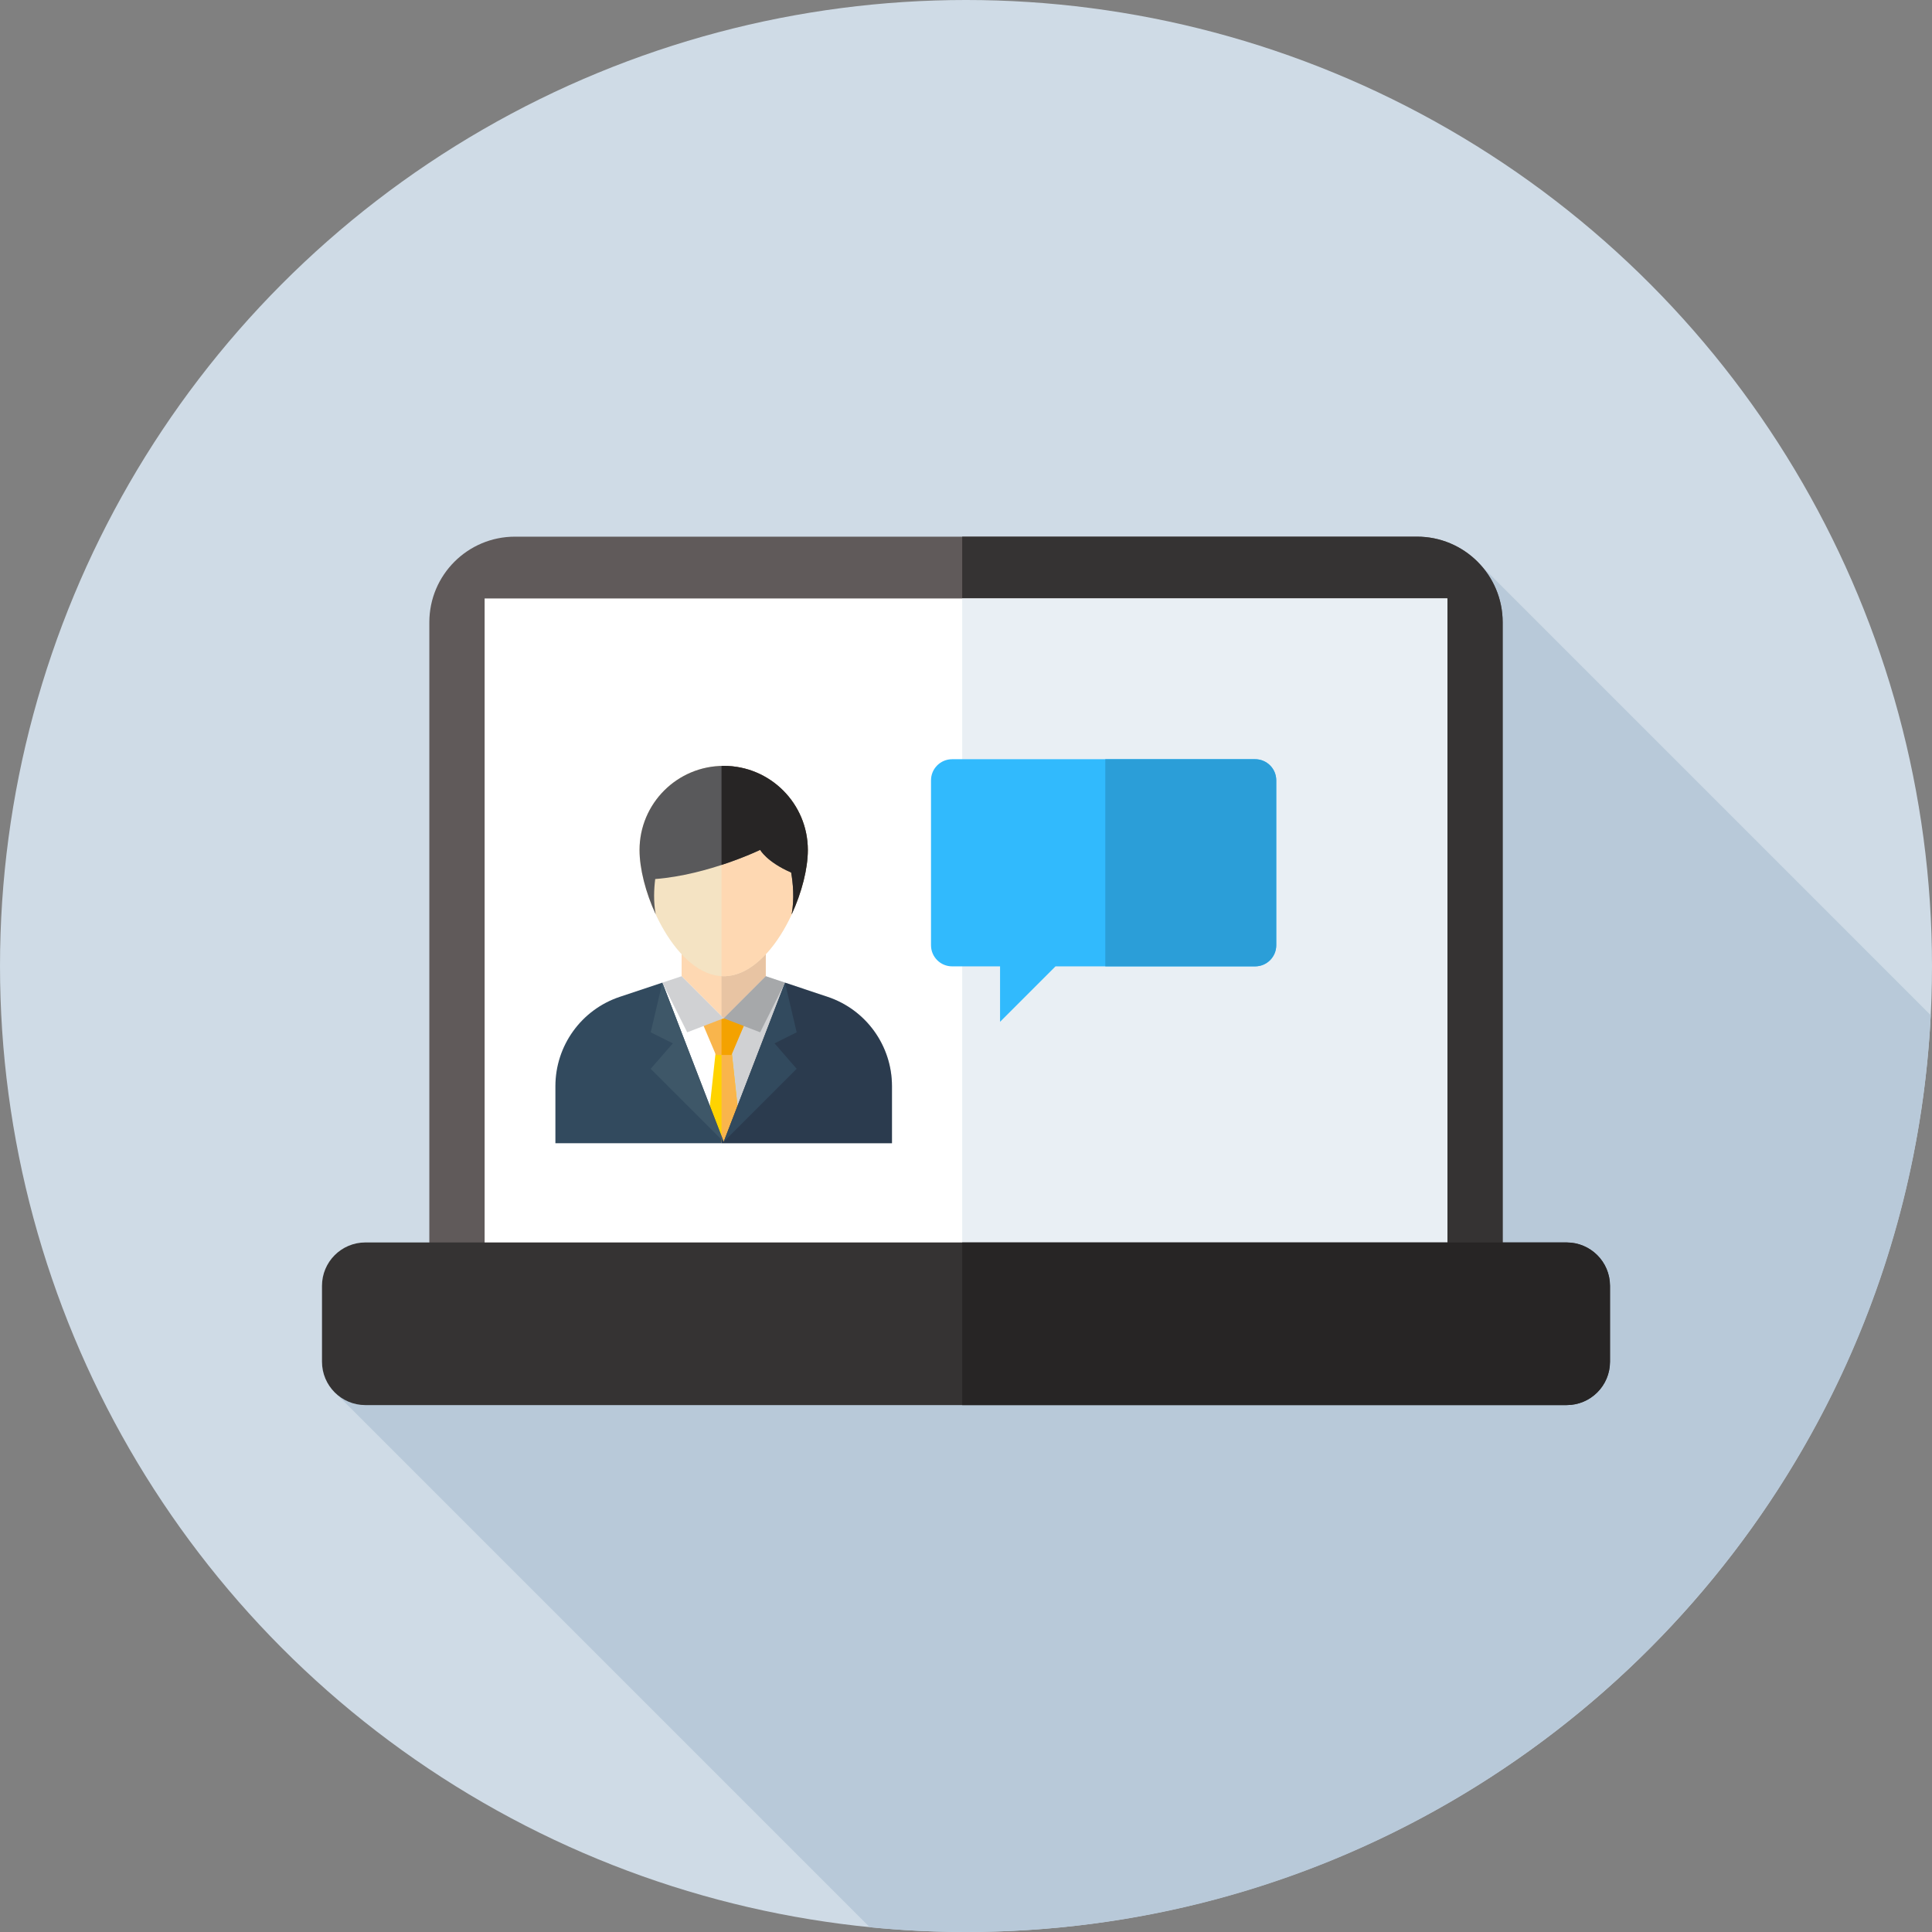
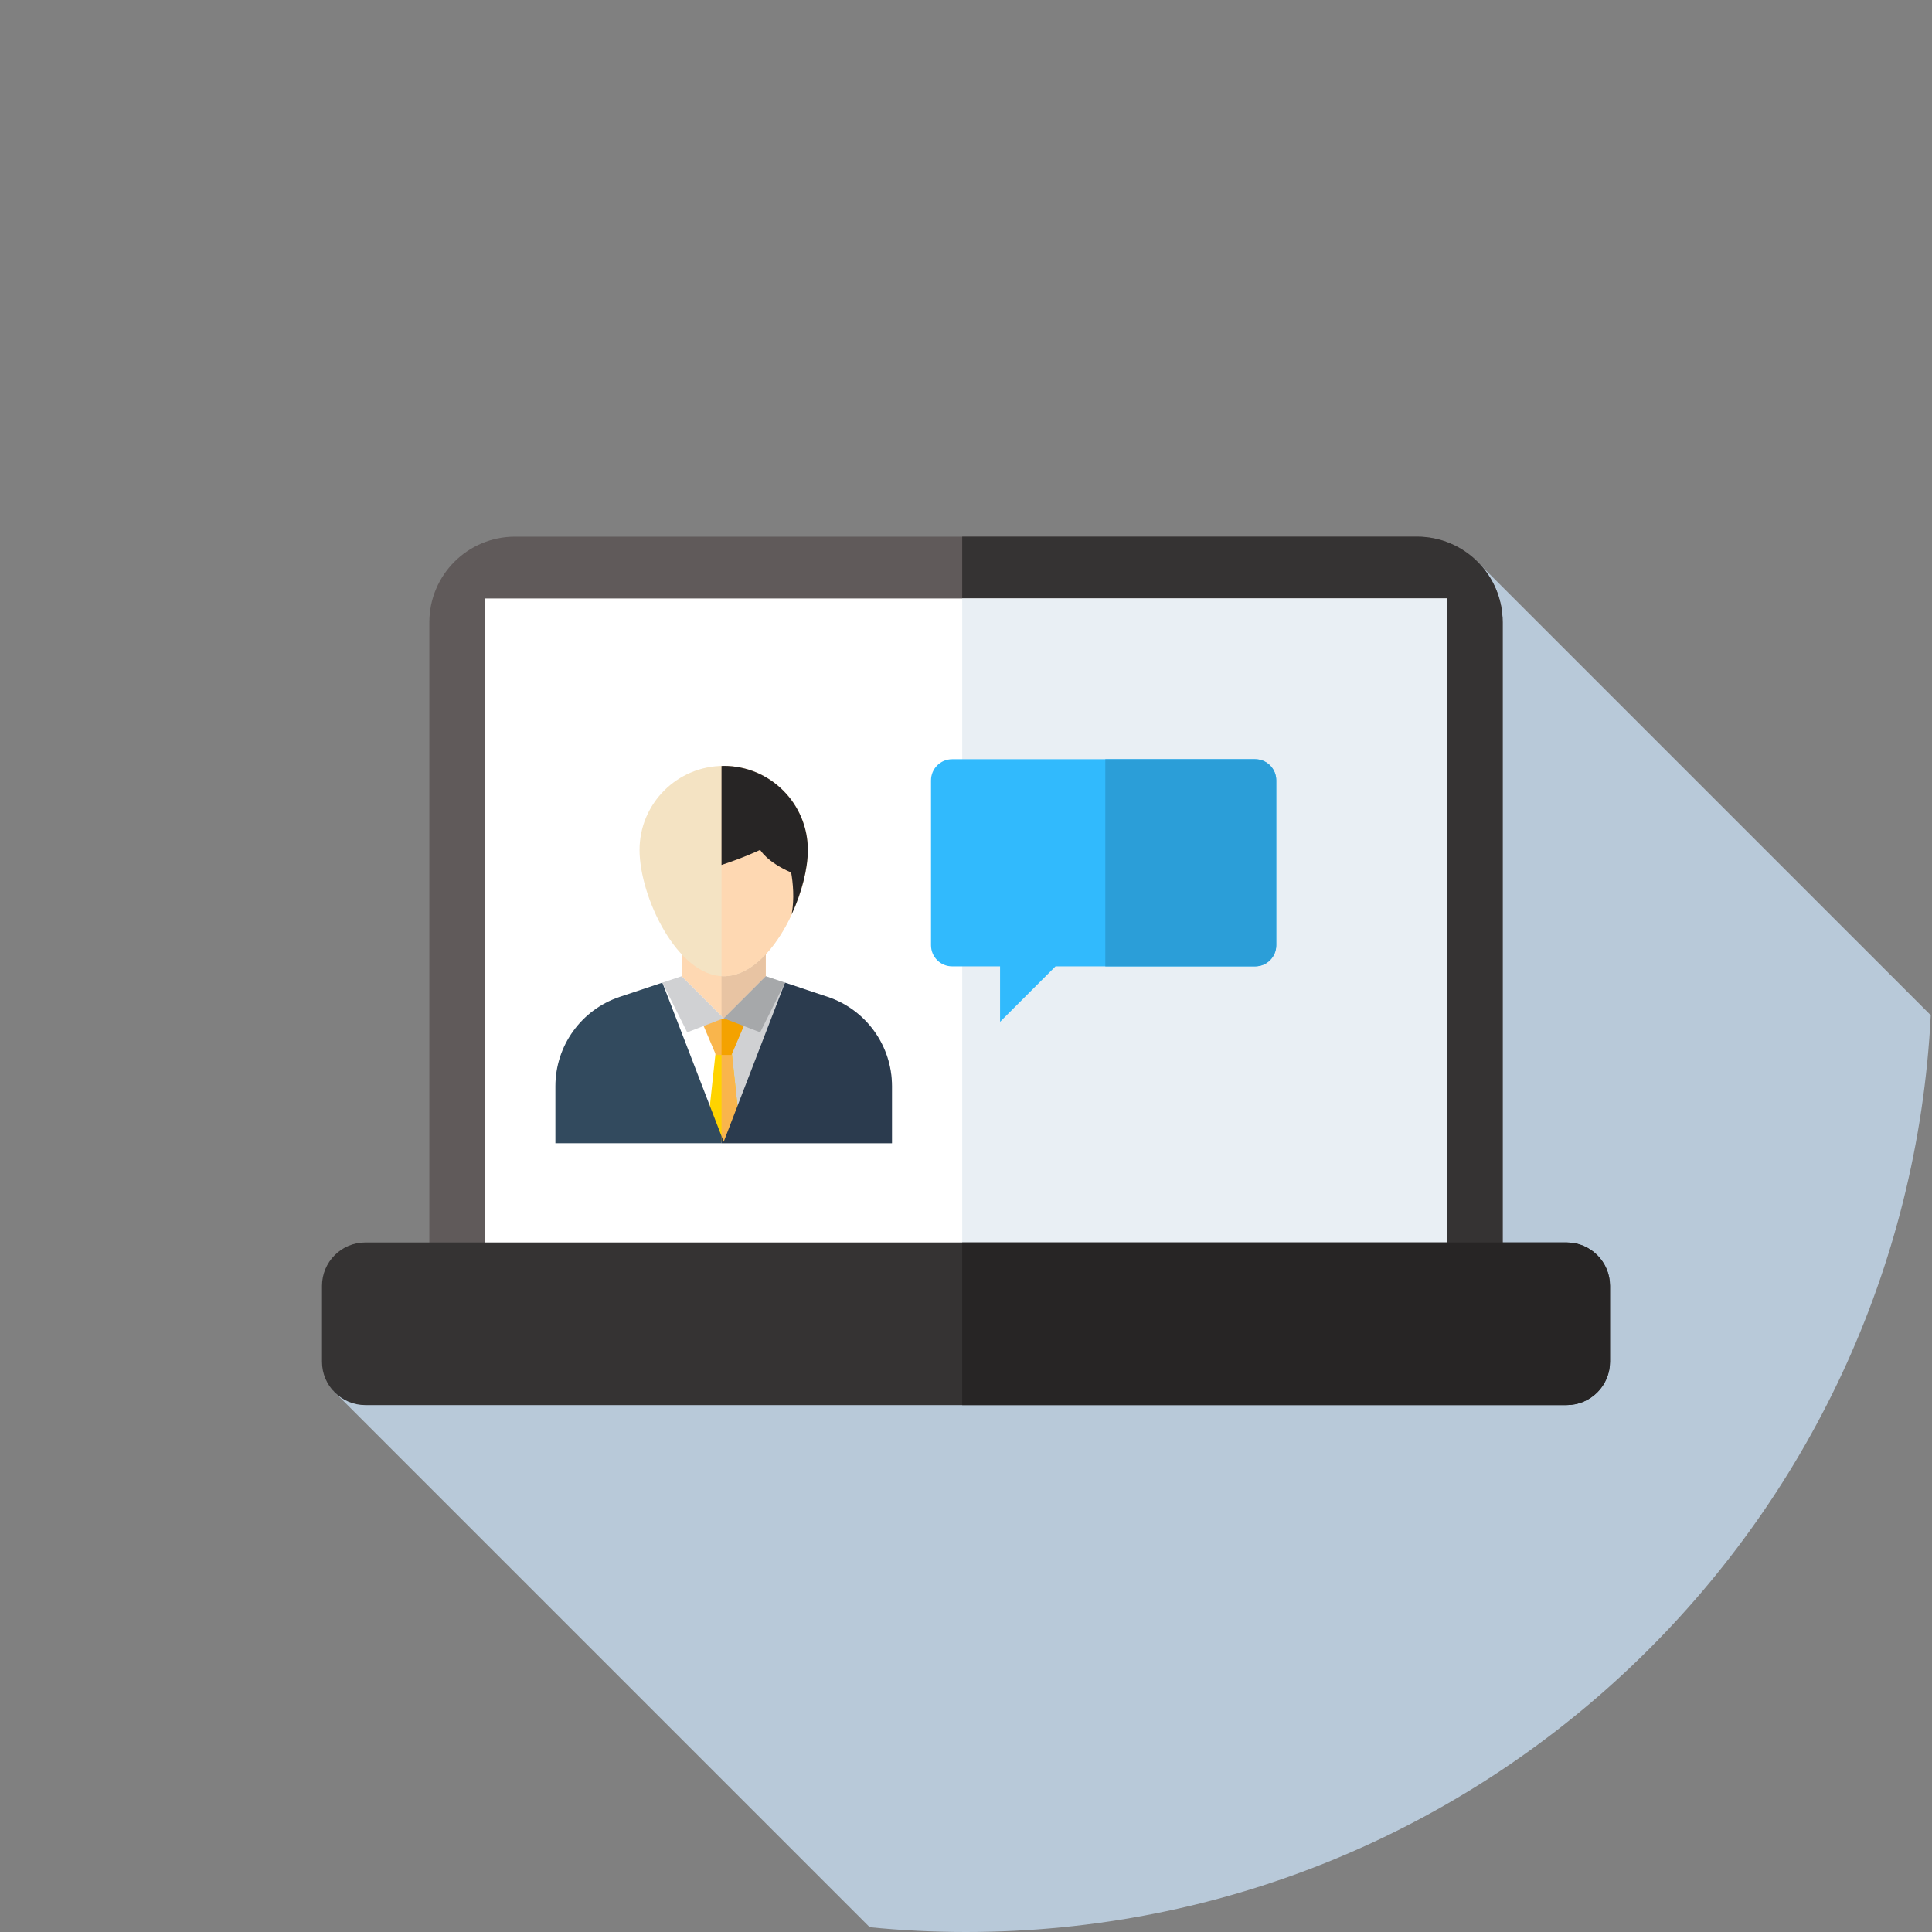
<svg xmlns="http://www.w3.org/2000/svg" version="1.1" id="Layer_1" x="0px" y="0px" viewBox="0 0 512.002 512.002" style="enable-background:new 0 0 512.002 512.002;" xml:space="preserve">
  <rect x="0" y="0" width="512.002" height="512.002" fill="#808080" stroke="none" />
-   <circle style="fill:#CFDBE6;" cx="256.001" cy="256" r="256" />
  <path style="fill:#B8C9D9;" d="M511.673,269.041L390.776,148.146l-165.19,172.256L88.241,368.493l142.245,142.245  c8.394,0.831,16.903,1.264,25.516,1.264C393.012,512,504.883,404.366,511.673,269.041z" />
  <path style="fill:#605A5A;" d="M398.223,341.333H113.779V164.919c0-12.535,10.162-22.697,22.697-22.697h239.049  c12.536,0,22.699,10.162,22.699,22.697V341.333z" />
  <path style="fill:#353333;" d="M398.223,164.921c0-12.536-10.162-22.699-22.699-22.699h-120.53v199.111h143.229V164.921z" />
  <rect x="128.432" y="158.599" style="fill:#FFFFFF;" width="255.138" height="194.801" />
  <rect x="255.001" y="158.599" style="fill:#E9EFF4;" width="128.569" height="194.801" />
  <path style="fill:#353333;" d="M415.174,372.364H96.826c-6.347,0-11.493-5.146-11.493-11.493v-20.113  c0-6.347,5.146-11.493,11.493-11.493h318.349c6.347,0,11.493,5.146,11.493,11.493v20.113  C426.668,367.218,421.522,372.364,415.174,372.364z" />
  <path style="fill:#272525;" d="M415.174,329.266h-160.18v43.098h160.18c6.347,0,11.493-5.146,11.493-11.493v-20.113  C426.668,334.412,421.522,329.266,415.174,329.266z" />
  <path style="fill:#31BAFD;" d="M252.32,201.202h80.308c3.088,0,5.591,2.503,5.591,5.591v43.711c0,3.088-2.503,5.591-5.591,5.591  h-52.907l-14.695,14.693v-14.693H252.32c-3.088,0-5.591-2.503-5.591-5.591v-43.711C246.73,203.705,249.233,201.202,252.32,201.202z" />
  <path style="fill:#2B9ED8;" d="M332.628,201.202h-39.707v54.893h39.707c3.087,0,5.591-2.503,5.591-5.591v-43.711  C338.219,203.705,335.716,201.202,332.628,201.202z" />
  <path style="fill:#FFFFFF;" d="M236.383,302.971h-89.195v-15.117c0-10.745,6.877-20.285,17.07-23.683l16.379-5.46h22.299  l16.379,5.46c10.193,3.398,17.07,12.938,17.07,23.683v15.117H236.383z" />
  <path style="fill:#D0D1D3;" d="M236.383,287.854c0-10.745-6.877-20.285-17.07-23.683l-16.379-5.46H191.21v44.26h45.171v-15.117  H236.383z" />
  <polygon style="fill:#FED8B2;" points="202.936,258.712 191.785,269.86 180.635,258.712 180.635,247.561 202.936,247.561 " />
  <polygon style="fill:#E8C4A3;" points="191.211,247.561 191.211,269.286 191.785,269.86 202.934,258.712 202.934,247.561 " />
  <path style="fill:#F4E3C3;" d="M169.487,225.263c0-12.316,9.983-22.299,22.299-22.299c12.316,0,22.299,9.983,22.299,22.299  c0,12.316-9.983,33.449-22.299,33.449C179.47,258.712,169.487,237.578,169.487,225.263z" />
  <path style="fill:#FED8B2;" d="M191.785,202.964c-0.193,0-0.381,0.024-0.574,0.029v55.687c0.191,0.01,0.381,0.031,0.574,0.031  c12.316,0,22.299-21.133,22.299-33.449C214.084,212.947,204.101,202.964,191.785,202.964z" />
-   <path style="fill:#59595B;" d="M214.084,225.263c0-12.316-9.983-22.299-22.299-22.299c-12.316,0-22.299,9.983-22.299,22.299  c0,4.915,1.593,11.231,4.287,17.051c-0.631-3.35-0.462-6.775-0.131-9.359c14.155-1.11,27.813-7.732,27.813-7.732  s1.729,3.177,8.213,6.004c0.459,2.638,0.914,6.927,0.124,11.099C212.489,236.503,214.084,230.181,214.084,225.263z" />
  <path style="fill:#272525;" d="M214.084,225.263c0-12.316-9.983-22.299-22.299-22.299c-0.193,0-0.381,0.024-0.574,0.029v26.229  c6.089-1.991,10.243-3.999,10.243-3.999s1.729,3.177,8.213,6.004c0.459,2.638,0.914,6.927,0.124,11.099  C212.489,236.503,214.084,230.179,214.084,225.263z" />
  <polygon style="fill:#FFD300;" points="187.096,302.582 190.222,273.572 193.347,273.572 196.474,302.582 " />
  <polygon style="fill:#F9B54C;" points="193.347,273.572 191.211,273.572 191.211,302.582 196.474,302.582 " />
  <path style="fill:#324A5E;" d="M175.534,260.411l-11.278,3.76c-10.193,3.398-17.07,12.938-17.07,23.683v15.117h44.023v-1.879  L175.534,260.411z" />
  <path style="fill:#2B3B4E;" d="M236.383,287.854c0-10.745-6.877-20.285-17.07-23.683l-11.278-3.76l-16.251,42.17l-0.574-1.489v1.879  h45.171v-15.117H236.383z" />
-   <polygon style="fill:#324A5E;" points="208.035,260.411 211.124,273.572 205.265,276.502 211.124,283.243 191.785,302.582 " />
-   <polygon style="fill:#3E5768;" points="175.534,260.411 172.445,273.572 178.306,276.502 172.445,283.243 191.785,302.582 " />
  <polygon style="fill:#F9B54C;" points="197.938,269.908 193.837,279.58 189.734,279.58 185.631,269.908 " />
  <polygon style="fill:#F4A200;" points="197.938,269.908 191.211,269.908 191.211,279.58 193.837,279.58 " />
  <polygon style="fill:#A6A8AA;" points="201.455,273.572 208.035,260.411 202.936,258.712 191.785,269.86 " />
  <polygon style="fill:#D0D1D3;" points="182.116,273.572 175.534,260.411 180.635,258.712 191.785,269.86 " />
  <g>
</g>
  <g>
</g>
  <g>
</g>
  <g>
</g>
  <g>
</g>
  <g>
</g>
  <g>
</g>
  <g>
</g>
  <g>
</g>
  <g>
</g>
  <g>
</g>
  <g>
</g>
  <g>
</g>
  <g>
</g>
  <g>
</g>
</svg>